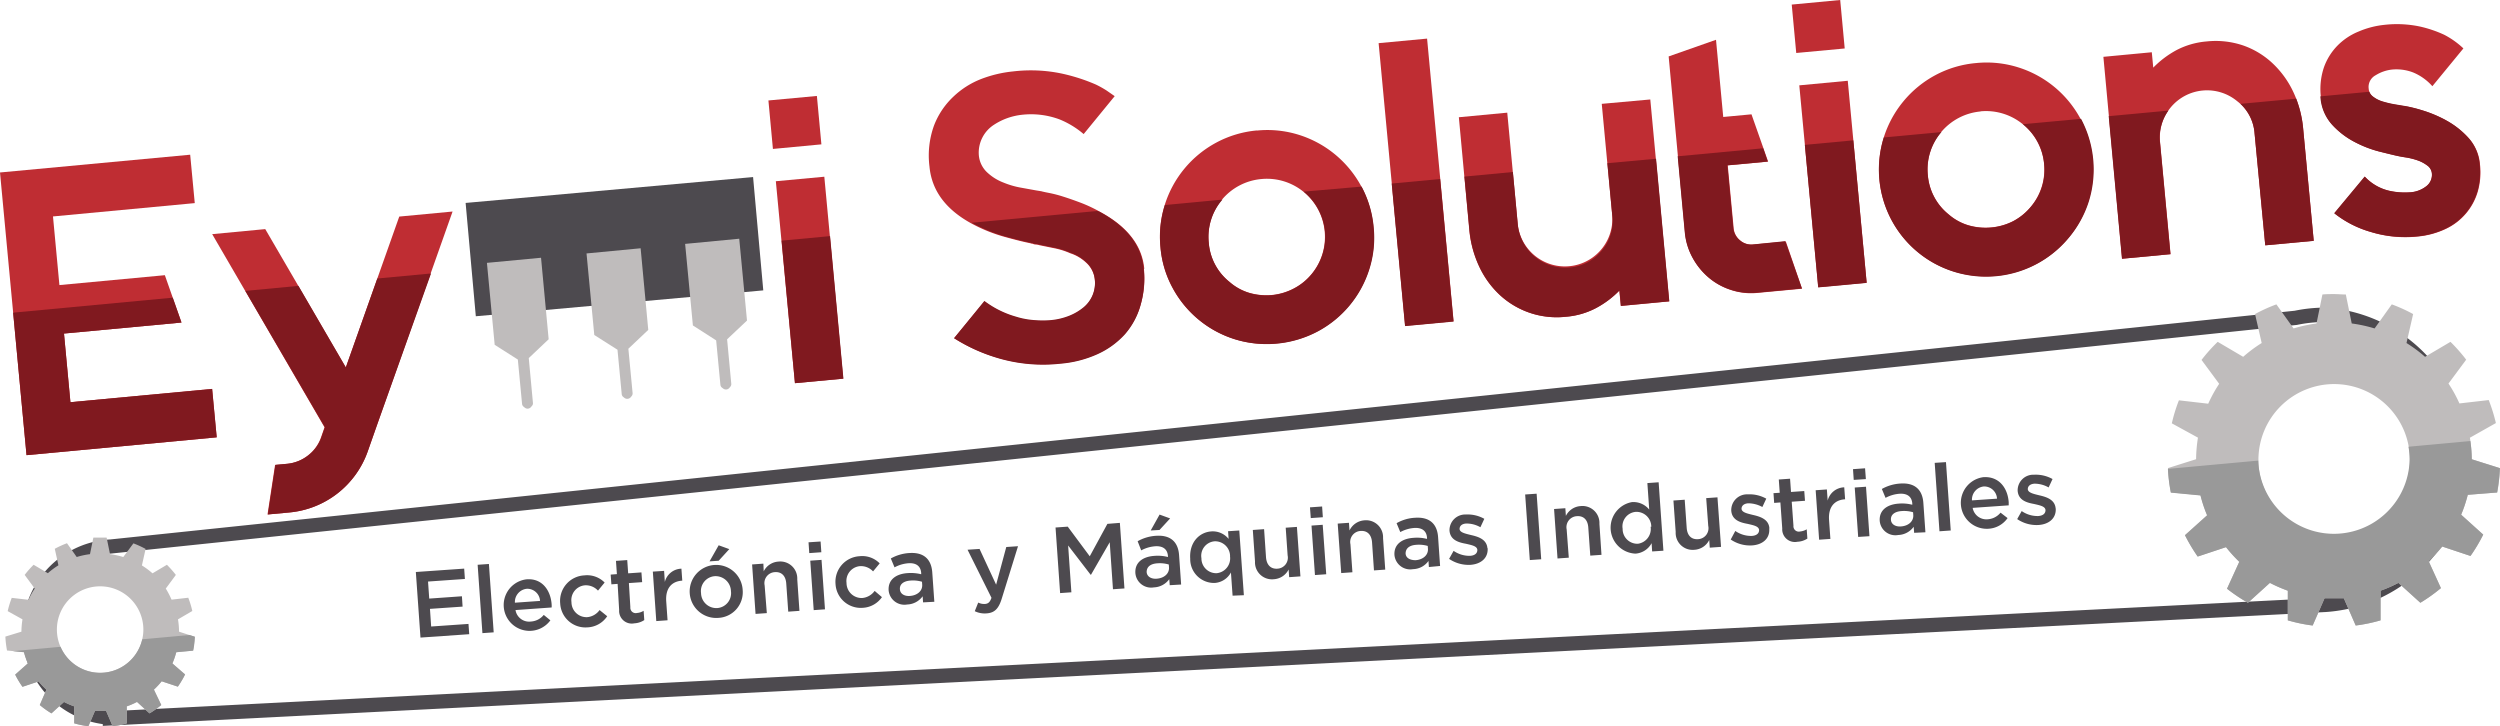
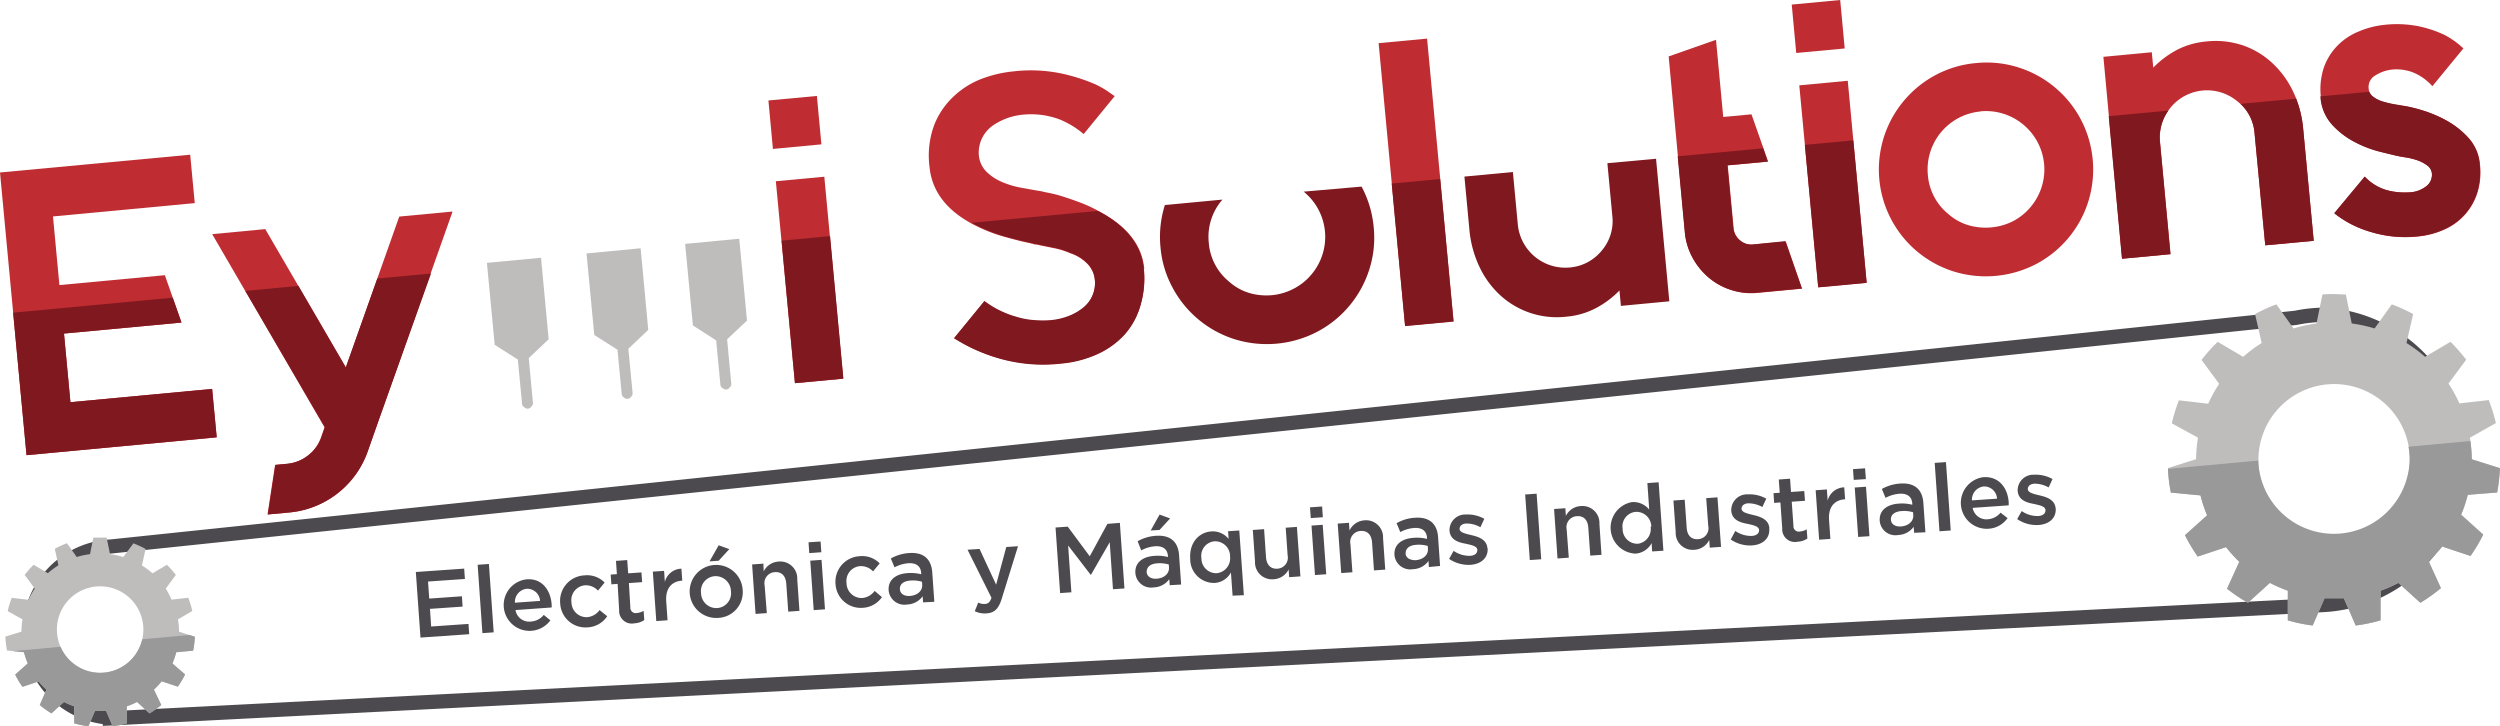
<svg xmlns="http://www.w3.org/2000/svg" viewBox="0 0 377.01 109.55">
  <defs>
    <style>.cls-1{fill:none;}.cls-2{clip-path:url(#clip-path);}.cls-3{fill:#4d4a4f;}.cls-4{fill:#bf2d33;}.cls-5{fill:#80191f;}.cls-6{fill:#bfbcbc;}.cls-7{fill:#999;}</style>
    <clipPath id="clip-path" transform="translate(0 0)">
      <rect class="cls-1" width="377.01" height="109.55" />
    </clipPath>
  </defs>
  <g id="Capa_2" data-name="Capa 2">
    <g id="Capa_1-2" data-name="Capa 1">
      <g class="cls-2">
        <path class="cls-3" d="M350.63,46.39a22.82,22.82,0,0,0-4.58.47L16.63,81.35A14,14,0,0,0,15.5,109.2v.27l2.17-.11,333-17.06a23,23,0,0,0-.06-45.91m0,2.16a20.8,20.8,0,0,1,0,41.59L17.57,107.21v-.14c-.27,0-.54,0-.82,0a11.8,11.8,0,0,1,0-23.59L346.38,49a20.49,20.49,0,0,1,4.25-.44" transform="translate(0 0)" />
      </g>
      <polygon class="cls-4" points="0 26.01 4 68.64 32.68 65.95 31.99 58.65 10.62 60.65 9.65 50.3 27.37 48.64 24.86 41.5 8.96 42.99 7.99 32.64 29.37 30.63 28.68 23.33 0 26.01" />
      <g class="cls-2">
        <path class="cls-4" d="M68.25,31.9,57,63.68,55.48,68a13.88,13.88,0,0,1-11.91,9.29l-3.23.3,1.14-7.47,1.77-.17a6.06,6.06,0,0,0,3.2-1.28,5.93,5.93,0,0,0,2-2.83l.49-1.4L32,35.31l8-.76L52.15,55.41l8.06-22.75Z" transform="translate(0 0)" />
      </g>
      <path class="cls-4" d="M119.88,57.78,117,27.33l7.31-.68,2.85,30.45Zm-4-42.63,7.31-.68.68,7.3-7.31.69Z" transform="translate(0 0)" />
      <g class="cls-2">
        <path class="cls-4" d="M172.51,40.56A14.21,14.21,0,0,1,172,46a11.21,11.21,0,0,1-2.38,4.34,12.57,12.57,0,0,1-4.12,3,16.93,16.93,0,0,1-5.63,1.45,23.92,23.92,0,0,1-9.17-.77A25.58,25.58,0,0,1,143.88,51l4.58-5.52a14.41,14.41,0,0,0,4.77,2.37,11.89,11.89,0,0,0,2.94.53,17.31,17.31,0,0,0,2.21,0,10.27,10.27,0,0,0,2.85-.67,8.09,8.09,0,0,0,2.18-1.28,4.78,4.78,0,0,0,1.7-4.21,4,4,0,0,0-1.35-2.64,6.28,6.28,0,0,0-2.35-1.38,11.57,11.57,0,0,0-2.4-.76l-2.26-.46a2.07,2.07,0,0,0-.56-.1.93.93,0,0,1-.44-.12,1,1,0,0,1-.38-.08c-.87-.17-2.14-.48-3.8-.94a23.9,23.9,0,0,1-5-2q-5.9-3.19-6.4-8.62a13.3,13.3,0,0,1,.68-6.18,11.71,11.71,0,0,1,2.88-4.32A12.75,12.75,0,0,1,148,11.9a18.54,18.54,0,0,1,4.78-1.13,22.67,22.67,0,0,1,7.46.35,27.58,27.58,0,0,1,5,1.62,15,15,0,0,1,1.65.92l1.21.84-4.68,5.72A13.18,13.18,0,0,0,159.77,18a12.31,12.31,0,0,0-5.47-.71,9.83,9.83,0,0,0-2.41.53,9.54,9.54,0,0,0-2,1,5,5,0,0,0-2.28,4.57,4,4,0,0,0,1.36,2.7,7.47,7.47,0,0,0,2.35,1.44,12.73,12.73,0,0,0,2.53.75l2.43.44.75.12c.21.06.61.15,1.19.26a18.49,18.49,0,0,1,2.08.54c.8.25,1.68.56,2.64.92a21.43,21.43,0,0,1,2.85,1.33q6.28,3.34,6.77,8.64" transform="translate(0 0)" />
-         <path class="cls-4" d="M190.22,27a8.76,8.76,0,0,0-7.94,9.59,8.36,8.36,0,0,0,3.13,5.91,8,8,0,0,0,3,1.66,9.25,9.25,0,0,0,3.44.32,9,9,0,0,0,3.29-1,8.62,8.62,0,0,0,2.68-2.19A8.78,8.78,0,0,0,196.67,29a8.74,8.74,0,0,0-6.45-2m-.68-7.31a15.86,15.86,0,0,1,6.39.66,16.18,16.18,0,0,1,9.36,7.76,15.94,15.94,0,0,1,1.83,6.15,15.79,15.79,0,0,1-.66,6.33,16.1,16.1,0,0,1-13.91,11.2,15.83,15.83,0,0,1-6.39-.66,16.08,16.08,0,0,1-9.36-7.76A15.53,15.53,0,0,1,175,37.26a15.85,15.85,0,0,1,.66-6.39,16.11,16.11,0,0,1,7.75-9.36,16,16,0,0,1,6.16-1.84" transform="translate(0 0)" />
      </g>
      <rect class="cls-4" x="209.88" y="6.09" width="7.34" height="42.82" transform="translate(-1.63 20.05) rotate(-5.36)" />
      <g class="cls-2">
-         <path class="cls-4" d="M248.87,15l2.85,30.45-7.3.69-.22-2.32a14.28,14.28,0,0,1-3.5,2.63,11.73,11.73,0,0,1-4.55,1.32,12.63,12.63,0,0,1-10-3.3,13.82,13.82,0,0,1-3.11-4.32,16.55,16.55,0,0,1-1.47-5.51L220,17.68l7.3-.69,1.59,16.93a7.16,7.16,0,0,0,14.25-1.33l-1.59-16.93Z" transform="translate(0 0)" />
        <path class="cls-4" d="M271.76,43.54l-6.7.63a9.62,9.62,0,0,1-4-.43,9.82,9.82,0,0,1-3.37-1.86,10.48,10.48,0,0,1-2.43-3,9.78,9.78,0,0,1-1.16-3.82L251.64,8.51,258.78,6l1.09,11.64,4.26-.4,2.51,7.13-6.09.57.89,9.44a2.67,2.67,0,0,0,1,1.88,2.58,2.58,0,0,0,2,.61l4.87-.45Z" transform="translate(0 0)" />
      </g>
      <path class="cls-4" d="M271.34,12.87l2.86,30.44,7.3-.68-2.85-30.45ZM277.51,0,270.2.69l.68,7.3,7.31-.68Z" transform="translate(0 0)" />
      <g class="cls-2">
        <path class="cls-4" d="M298.68,16.81a8.78,8.78,0,0,0-7.95,9.6,8.45,8.45,0,0,0,3.14,5.91,8,8,0,0,0,3,1.65,9.24,9.24,0,0,0,3.44.32,9.06,9.06,0,0,0,3.29-.95,8.73,8.73,0,0,0,2.68-2.19,8.78,8.78,0,0,0-1.16-12.36,8.77,8.77,0,0,0-6.45-2M298,9.51a15.83,15.83,0,0,1,6.39.66,16.11,16.11,0,0,1,9.36,7.75,16.25,16.25,0,0,1,1.17,12.48,16.11,16.11,0,0,1-7.75,9.36,16.45,16.45,0,0,1-12.55,1.18,16.11,16.11,0,0,1-9.36-7.75,16.12,16.12,0,0,1,1.8-17.93,16.17,16.17,0,0,1,4.79-3.92A15.94,15.94,0,0,1,298,9.51" transform="translate(0 0)" />
        <path class="cls-4" d="M332.77,6.25a12.86,12.86,0,0,1,5.52.61,12.44,12.44,0,0,1,4.46,2.72,14.21,14.21,0,0,1,3.12,4.35,16.31,16.31,0,0,1,1.46,5.51l1.59,16.87-7.31.68L340,20.13a6.69,6.69,0,0,0-2.61-4.86,7.12,7.12,0,0,0-11.64,6.19l1.58,16.87-7.31.69L317.2,8.57l7.3-.69.22,2.32a14.57,14.57,0,0,1,3.5-2.64,11.9,11.9,0,0,1,4.55-1.31" transform="translate(0 0)" />
        <path class="cls-4" d="M362.67,16a21.54,21.54,0,0,1,2.52.62,19.23,19.23,0,0,1,3.68,1.53,12.79,12.79,0,0,1,3.41,2.66A6.77,6.77,0,0,1,374,24.86a10.54,10.54,0,0,1-.33,4,9,9,0,0,1-4.85,5.67,12.59,12.59,0,0,1-4.31,1.15,17.71,17.71,0,0,1-7-.7,15.8,15.8,0,0,1-5.45-2.8l4.58-5.53a7.24,7.24,0,0,0,3.61,2.12,10.65,10.65,0,0,0,3.06.26A4.42,4.42,0,0,0,366,28a2.16,2.16,0,0,0,.75-1.85,1.64,1.64,0,0,0-.73-1.22,5.26,5.26,0,0,0-1.51-.78,10.89,10.89,0,0,0-1.73-.42c-.59-.09-1.06-.18-1.44-.27s-1.35-.32-2.55-.62a17.37,17.37,0,0,1-3.69-1.43,12.52,12.52,0,0,1-3.42-2.63A6.89,6.89,0,0,1,350,14.65a10.28,10.28,0,0,1,.46-4.5,9,9,0,0,1,2.06-3.29,9.46,9.46,0,0,1,3.18-2.11,13.25,13.25,0,0,1,3.85-1,16.78,16.78,0,0,1,5.33.24,18,18,0,0,1,3.71,1.25,12.66,12.66,0,0,1,2.9,2.06L366.81,13a7.94,7.94,0,0,0-2.89-2.07,7,7,0,0,0-3.18-.44,5.84,5.84,0,0,0-2.47.85,2,2,0,0,0-1.06,2.06,1.63,1.63,0,0,0,.66,1.2,4.43,4.43,0,0,0,1.42.73,15.08,15.08,0,0,0,1.73.42l1.65.28" transform="translate(0 0)" />
        <path class="cls-5" d="M368.87,18.13a19.23,19.23,0,0,0-3.68-1.53,21.54,21.54,0,0,0-2.52-.62L361,15.7a15.08,15.08,0,0,1-1.73-.42,4.43,4.43,0,0,1-1.42-.73,1.69,1.69,0,0,1-.55-.71l-7.37.69a.49.49,0,0,0,0,.12,6.84,6.84,0,0,0,1.74,4.14,12.1,12.1,0,0,0,3.41,2.62,16.91,16.91,0,0,0,3.69,1.44c1.2.3,2.05.51,2.55.62s.85.18,1.44.27a9.69,9.69,0,0,1,1.73.42,5.26,5.26,0,0,1,1.51.78,1.64,1.64,0,0,1,.73,1.22A2.16,2.16,0,0,1,366,28a4.42,4.42,0,0,1-2.73,1,10.65,10.65,0,0,1-3.06-.26,7.32,7.32,0,0,1-3.61-2.12L352,32.15a15.8,15.8,0,0,0,5.45,2.8,17.71,17.71,0,0,0,7,.7,12.59,12.59,0,0,0,4.31-1.15,9,9,0,0,0,4.85-5.67,10.54,10.54,0,0,0,.33-4,6.77,6.77,0,0,0-1.73-4.07,12.79,12.79,0,0,0-3.41-2.66" transform="translate(0 0)" />
        <path class="cls-5" d="M337.88,15.66A6.75,6.75,0,0,1,340,20.13L341.61,37l7.31-.68-1.59-16.87a17,17,0,0,0-1.06-4.57Z" transform="translate(0 0)" />
        <path class="cls-5" d="M318,17.52l2,21.5,7.31-.69-1.58-16.87A6.84,6.84,0,0,1,327,16.68Z" transform="translate(0 0)" />
-         <path class="cls-5" d="M305.06,18.73l.07.06a8.52,8.52,0,0,1,3.14,6,8.41,8.41,0,0,1-2,6.39,8.73,8.73,0,0,1-2.68,2.19,9.06,9.06,0,0,1-3.29.95,9.24,9.24,0,0,1-3.44-.32,8,8,0,0,1-3-1.65,8.45,8.45,0,0,1-3.14-5.91,8.49,8.49,0,0,1,2-6.46l.06-.06-8.69.81a16.29,16.29,0,0,0,1.17,12.48,16.08,16.08,0,0,0,9.36,7.76A16.19,16.19,0,0,0,312,35.84a16.08,16.08,0,0,0,3-5.44,16.25,16.25,0,0,0-1.17-12.48Z" transform="translate(0 0)" />
      </g>
      <rect class="cls-5" x="273.17" y="21.43" width="7.34" height="21.59" transform="translate(-1.8 25.98) rotate(-5.35)" />
      <g class="cls-2">
        <path class="cls-5" d="M264.38,36.86a2.58,2.58,0,0,1-2-.61,2.69,2.69,0,0,1-1-1.88l-.89-9.44,6.09-.57-.69-2-12.89,1.21,1.07,11.45a9.78,9.78,0,0,0,1.16,3.82,10.48,10.48,0,0,0,2.43,3,9.82,9.82,0,0,0,3.37,1.86,9.62,9.62,0,0,0,4,.43l6.7-.63-2.51-7.13Z" transform="translate(0 0)" />
        <path class="cls-5" d="M242.4,24.61l.75,8a6.83,6.83,0,0,1-1.6,5.18,6.94,6.94,0,0,1-4.86,2.55,7.2,7.2,0,0,1-7.79-6.4l-.75-8-7.31.69.75,8a16.55,16.55,0,0,0,1.47,5.51,13.82,13.82,0,0,0,3.11,4.32,12.63,12.63,0,0,0,10,3.3,11.73,11.73,0,0,0,4.55-1.32,14.28,14.28,0,0,0,3.5-2.63l.22,2.32,7.3-.69-2-21.5Z" transform="translate(0 0)" />
      </g>
      <rect class="cls-5" x="210.87" y="27.27" width="7.34" height="21.59" transform="translate(-2.62 20.19) rotate(-5.35)" />
      <g class="cls-2">
        <path class="cls-5" d="M196.6,28.9l.07.06a8.78,8.78,0,0,1,1.16,12.36,8.62,8.62,0,0,1-2.68,2.19,8.94,8.94,0,0,1-3.29,1,9.25,9.25,0,0,1-3.44-.32,8,8,0,0,1-3-1.66,8.4,8.4,0,0,1-3.13-5.91,8.52,8.52,0,0,1,2-6.45l.06-.07-8.68.82a15.86,15.86,0,0,0-.66,6.39,15.53,15.53,0,0,0,1.83,6.09,16.08,16.08,0,0,0,9.36,7.76,16.42,16.42,0,0,0,12.54-1.18,16.08,16.08,0,0,0,7.76-9.36,15.61,15.61,0,0,0,.66-6.33,15.94,15.94,0,0,0-1.83-6.15Z" transform="translate(0 0)" />
        <path class="cls-5" d="M165.74,31.92l-.19-.11L146.46,33.6l.1,0a24,24,0,0,0,5,2.05c1.66.46,2.93.77,3.8.94a1,1,0,0,0,.38.08,1.07,1.07,0,0,0,.44.12,2.07,2.07,0,0,1,.56.1l2.26.46a11.57,11.57,0,0,1,2.4.76,6.28,6.28,0,0,1,2.35,1.38,4,4,0,0,1,1.35,2.63,4.77,4.77,0,0,1-1.7,4.22,8.09,8.09,0,0,1-2.18,1.28,9.92,9.92,0,0,1-2.85.66,15.41,15.41,0,0,1-2.21,0,11.89,11.89,0,0,1-2.94-.53,14.41,14.41,0,0,1-4.77-2.37L143.88,51a25.89,25.89,0,0,0,6.86,3.08,23.92,23.92,0,0,0,9.17.77,16.93,16.93,0,0,0,5.63-1.45,12.57,12.57,0,0,0,4.12-3A11.21,11.21,0,0,0,172,46a14.21,14.21,0,0,0,.47-5.48q-.49-5.3-6.77-8.64" transform="translate(0 0)" />
      </g>
      <rect class="cls-5" x="118.86" y="35.89" width="7.34" height="21.59" transform="translate(-3.82 11.64) rotate(-5.35)" />
      <g class="cls-2">
        <path class="cls-5" d="M56.9,42,52.15,55.41,45,43.11l-8,.76,12,20.56-.49,1.4a5.93,5.93,0,0,1-2,2.83,6.06,6.06,0,0,1-3.2,1.28l-1.77.16-1.14,7.48,3.23-.3A13.88,13.88,0,0,0,55.48,68L57,63.68l8-22.44Z" transform="translate(0 0)" />
      </g>
      <polygon class="cls-5" points="9.65 50.3 27.37 48.64 26.05 44.89 1.98 47.15 4 68.64 32.68 65.95 31.99 58.65 10.62 60.65 9.65 50.3" />
      <g class="cls-2">
        <path class="cls-6" d="M352,80.76a11.42,11.42,0,1,1,11.42-11.41A11.42,11.42,0,0,1,352,80.76m24.6-6.49A26.09,26.09,0,0,0,377,70.6l-4.25-1.34a20.56,20.56,0,0,0-.28-3.25l3.92-2.21a25.4,25.4,0,0,0-1.08-3.47l-4.42.51a19.84,19.84,0,0,0-1.65-3l2.67-3.6a25.33,25.33,0,0,0-2.37-2.69l-3.83,2.26a21.16,21.16,0,0,0-2.8-2.08l1-4.37a24,24,0,0,0-3.22-1.46l-2.59,3.63a21.82,21.82,0,0,0-3.45-.75l-.89-4.37c-.59,0-1.17-.06-1.77-.06s-1.18,0-1.76.06l-.89,4.37a21.94,21.94,0,0,0-3.46.75l-2.59-3.63a24.59,24.59,0,0,0-3.22,1.46l1,4.37a21.06,21.06,0,0,0-2.79,2.08l-3.84-2.26A24.17,24.17,0,0,0,332,54.28l2.66,3.6a20.77,20.77,0,0,0-1.65,3l-4.42-.51a24,24,0,0,0-1.07,3.47L331.46,66a21.81,21.81,0,0,0-.28,3.25l-4.24,1.34a23.44,23.44,0,0,0,.44,3.67l4.47.43a19.88,19.88,0,0,0,1,3l-3.34,3a26.05,26.05,0,0,0,1.92,3.22l4.27-1.42a21.38,21.38,0,0,0,2,2.21l-1.85,4.06A25.12,25.12,0,0,0,339,90.9l3.31-3a21.63,21.63,0,0,0,2.7,1.18l0,4.47a24.21,24.21,0,0,0,3.75.78l1.79-4.11c.48,0,1,0,1.45,0s1,0,1.46,0l1.79,4.11a24.71,24.71,0,0,0,3.75-.78l0-4.47a20.87,20.87,0,0,0,2.69-1.18l3.31,3a25.23,25.23,0,0,0,3.1-2.21l-1.85-4.06a22.54,22.54,0,0,0,2.05-2.21l4.26,1.42a24.87,24.87,0,0,0,1.92-3.22l-3.33-3a21.09,21.09,0,0,0,1-3Z" transform="translate(0 0)" />
        <path class="cls-7" d="M376.57,74.27A26.09,26.09,0,0,0,377,70.6l-4.25-1.34a19.25,19.25,0,0,0-.21-2.75l-9.33.86a11.67,11.67,0,0,1,.17,2,11.42,11.42,0,0,1-22.83.09l-13.62,1.25a24.84,24.84,0,0,0,.44,3.58l4.47.43a19.88,19.88,0,0,0,1,3l-3.34,3a26.05,26.05,0,0,0,1.92,3.22l4.27-1.42a21.38,21.38,0,0,0,2,2.21l-1.85,4.06A25.12,25.12,0,0,0,339,90.9l3.31-3a21.63,21.63,0,0,0,2.7,1.18l0,4.47a24.21,24.21,0,0,0,3.75.78l1.79-4.11c.48,0,1,0,1.45,0s1,0,1.46,0l1.79,4.11a24.71,24.71,0,0,0,3.75-.78l0-4.47a20.87,20.87,0,0,0,2.69-1.18l3.31,3a25.23,25.23,0,0,0,3.1-2.21l-1.85-4.06a22.54,22.54,0,0,0,2.05-2.21l4.26,1.42a24.87,24.87,0,0,0,1.92-3.22l-3.33-3a21.09,21.09,0,0,0,1-3Z" transform="translate(0 0)" />
        <path class="cls-6" d="M15.1,101.46a6.52,6.52,0,1,1,6.52-6.52,6.52,6.52,0,0,1-6.52,6.52m14-3.34a13.38,13.38,0,0,0,.25-2.1L27,95.26a11.48,11.48,0,0,0-.16-1.86L29,92.14a13.35,13.35,0,0,0-.61-2l-2.52.29A12.6,12.6,0,0,0,25,88.76l1.52-2.06a15.07,15.07,0,0,0-1.35-1.53L23,86.46a11.65,11.65,0,0,0-1.6-1.19l.56-2.49a15.27,15.27,0,0,0-1.84-.84L18.59,84a11.92,11.92,0,0,0-2-.43l-.51-2.5c-.33,0-.67,0-1,0s-.67,0-1,0l-.51,2.5a11.82,11.82,0,0,0-2,.43l-1.47-2.08a14.6,14.6,0,0,0-1.84.84l.55,2.49a11.55,11.55,0,0,0-1.59,1.19L5.07,85.17A13.94,13.94,0,0,0,3.72,86.7l1.52,2.06a10.72,10.72,0,0,0-.94,1.69l-2.53-.29a14.65,14.65,0,0,0-.61,2L3.39,93.4a12.73,12.73,0,0,0-.16,1.86L.81,96a14.68,14.68,0,0,0,.25,2.1l2.55.24a12.06,12.06,0,0,0,.59,1.69l-1.91,1.69a14.2,14.2,0,0,0,1.1,1.84l2.43-.81A11.64,11.64,0,0,0,7,104l-1,2.32a13.73,13.73,0,0,0,1.76,1.26l1.89-1.73a11,11,0,0,0,1.54.67l0,2.56a13.76,13.76,0,0,0,2.14.44l1-2.34.83,0,.83,0,1,2.34a13.64,13.64,0,0,0,2.13-.44l0-2.56a10.54,10.54,0,0,0,1.54-.67l1.89,1.73a14.57,14.57,0,0,0,1.77-1.26L23.21,104a11.64,11.64,0,0,0,1.17-1.26l2.44.81a14.13,14.13,0,0,0,1.09-1.84L26,100.05a12,12,0,0,0,.58-1.69Z" transform="translate(0 0)" />
        <path class="cls-7" d="M29.14,98.12a13.38,13.38,0,0,0,.25-2.1l-.82-.26-7.12.65A6.51,6.51,0,0,1,9.13,97.54l-7.19.66,1.67.16a12.06,12.06,0,0,0,.59,1.69l-1.91,1.69a14.2,14.2,0,0,0,1.1,1.84l2.43-.81A11.64,11.64,0,0,0,7,104l-1,2.32a13.73,13.73,0,0,0,1.76,1.26l1.89-1.73a11,11,0,0,0,1.54.67l0,2.56a13.76,13.76,0,0,0,2.14.44l1-2.34.83,0,.83,0,1,2.34a13.64,13.64,0,0,0,2.13-.44l0-2.56a10.54,10.54,0,0,0,1.54-.67l1.89,1.73a14.57,14.57,0,0,0,1.77-1.26L23.21,104a11.64,11.64,0,0,0,1.17-1.26l2.44.81a14.13,14.13,0,0,0,1.09-1.84L26,100.05a12,12,0,0,0,.58-1.69Z" transform="translate(0 0)" />
      </g>
-       <rect class="cls-3" x="70.74" y="28.08" width="43.35" height="17.09" transform="matrix(1, -0.09, 0.09, 1, -3.05, 8.89)" />
      <g class="cls-2">
        <path class="cls-6" d="M81.59,38.87l-8.16.77L74.6,52l3.49,2.22.64,6.7a.63.63,0,0,0,.24.42l.2.16a.66.66,0,0,0,.88-.09l.16-.19a.56.56,0,0,0,.16-.45L79.74,54l3-2.84Z" transform="translate(0 0)" />
        <path class="cls-6" d="M96.61,37.44l-8.16.78,1.17,12.3,3.5,2.22.64,6.71a.59.59,0,0,0,.24.42l.19.15a.69.69,0,0,0,.89-.08l.16-.19a.63.63,0,0,0,.16-.46l-.64-6.7,3-2.84Z" transform="translate(0 0)" />
        <path class="cls-6" d="M111.48,36l-8.16.78,1.17,12.3L108,51.33l.64,6.71a.63.63,0,0,0,.24.42l.2.15a.67.67,0,0,0,.88-.08l.16-.19a.59.59,0,0,0,.16-.46l-.63-6.71,3-2.83Z" transform="translate(0 0)" />
        <path class="cls-3" d="M310,76.7v0c-.09-1.34-1.35-1.75-2.45-2-.89-.22-1.71-.39-1.75-.93v0c0-.44.33-.78,1-.83a4.32,4.32,0,0,1,2.14.57l.59-1.27a5.18,5.18,0,0,0-2.79-.65A2.36,2.36,0,0,0,304.27,74v0c.1,1.43,1.35,1.8,2.47,2,.89.21,1.69.35,1.73.93v0c0,.5-.37.84-1.1.89a4.17,4.17,0,0,1-2.49-.75l-.68,1.21a5.16,5.16,0,0,0,3.23.89c1.54-.1,2.69-1,2.58-2.53m-12.63-1.18a2,2,0,0,1,1.78-2.1,1.94,1.94,0,0,1,2,1.84Zm.09,1.13,5.45-.38c0-.17,0-.31,0-.47-.15-2.16-1.47-3.94-3.83-3.78a3.91,3.91,0,0,0,.72,7.78,3.77,3.77,0,0,0,2.94-1.61l-1.06-.82a2.71,2.71,0,0,1-1.94,1,2.1,2.1,0,0,1-2.27-1.75M294.18,80l-.72-10.31-1.7.11.72,10.32Zm-5.65-2.32c.06.94-.73,1.63-1.86,1.71-.8.06-1.46-.3-1.51-1v0c-.05-.76.55-1.25,1.62-1.32a4.74,4.74,0,0,1,1.72.18Zm1.83,2.59-.31-4.43c-.14-2-1.29-3.07-3.48-2.92a6.47,6.47,0,0,0-2.78.82l.56,1.34a5.21,5.21,0,0,1,2.09-.62c1.18-.08,1.87.44,1.94,1.47v.19a6.1,6.1,0,0,0-2.07-.17c-1.73.12-2.95,1-2.84,2.61v0a2.37,2.37,0,0,0,2.79,2.12,3,3,0,0,0,2.33-1.24l.07.91Zm-8.44.59-.52-7.46-1.7.12.52,7.45Zm-.54-8.61-.12-1.63-1.82.13.11,1.62Zm-5.55,6.18c-.14-2,.83-3,2.32-3.13h.1l-.13-1.81a2.65,2.65,0,0,0-2.5,2l-.12-1.68-1.69.12.52,7.46,1.7-.12Zm-5.63-2.77,2-.14-.11-1.47-2,.14-.14-2-1.7.12.14,2-.94.06.1,1.47.94-.07.28,3.93a1.91,1.91,0,0,0,2.28,2,3,3,0,0,0,1.51-.48l-.1-1.4a2.36,2.36,0,0,1-1,.33.81.81,0,0,1-1-.87Zm-3.37,4v0c-.1-1.34-1.35-1.75-2.45-2-.9-.22-1.71-.39-1.75-.93v0c0-.44.33-.78,1-.83a4.44,4.44,0,0,1,2.14.56l.59-1.26a5.18,5.18,0,0,0-2.79-.65A2.38,2.38,0,0,0,261.08,77v0c.1,1.43,1.35,1.8,2.46,2,.89.21,1.69.35,1.74.93v0c0,.5-.37.84-1.1.89a4.17,4.17,0,0,1-2.49-.75L261,81.36a5.15,5.15,0,0,0,3.22.89c1.55-.1,2.7-1,2.59-2.53m-9.2-.41a1.65,1.65,0,0,1-1.54,2c-1,.07-1.63-.55-1.71-1.71l-.3-4.24-1.7.12.34,4.74a2.56,2.56,0,0,0,2.83,2.69,2.67,2.67,0,0,0,2.23-1.48l.08,1.16,1.7-.12L259,75l-1.7.12Zm-8.69.12A2.25,2.25,0,0,1,247,82a2.22,2.22,0,0,1-2.3-2.26,2.19,2.19,0,0,1,2-2.55,2.24,2.24,0,0,1,2.32,2.25Zm1.93,3.62-.72-10.32-1.7.12.28,4a3.07,3.07,0,0,0-2.62-1.13,3.92,3.92,0,0,0,.54,7.77,3,3,0,0,0,2.44-1.58l.08,1.25Zm-14.59-3.21a1.66,1.66,0,0,1,1.55-2c1-.07,1.63.55,1.71,1.71l.3,4.24,1.69-.12L241.2,79a2.56,2.56,0,0,0-2.84-2.68,2.67,2.67,0,0,0-2.22,1.48l-.08-1.16-1.7.12.52,7.46,1.7-.12ZM230,74.57l.7,9.89,1.72-.12-.69-9.89Zm-5.69,8.12v0c-.1-1.34-1.35-1.75-2.46-2-.89-.22-1.71-.39-1.74-.92v0c0-.44.33-.78,1-.82a4.18,4.18,0,0,1,2.14.56l.59-1.27a5.12,5.12,0,0,0-2.78-.65A2.37,2.37,0,0,0,218.59,80v0c.1,1.43,1.35,1.8,2.47,2,.89.21,1.69.35,1.73.93v0c0,.5-.36.84-1.09.89a4.17,4.17,0,0,1-2.49-.75l-.68,1.21a5.23,5.23,0,0,0,3.22.9c1.55-.11,2.7-1,2.59-2.54m-9,.13c.06.93-.74,1.63-1.86,1.71-.8,0-1.46-.3-1.51-1v0c0-.77.55-1.25,1.61-1.32a4.79,4.79,0,0,1,1.73.17Zm1.83,2.58L216.87,81c-.14-2-1.29-3.07-3.48-2.92a6.21,6.21,0,0,0-2.78.82l.56,1.34a5.21,5.21,0,0,1,2.09-.62c1.18-.08,1.87.44,1.94,1.47v.18a6.14,6.14,0,0,0-2.07-.16c-1.73.12-2.95,1-2.84,2.61v0a2.39,2.39,0,0,0,2.8,2.11,2.94,2.94,0,0,0,2.33-1.24l.06.92Zm-13.52-3.28a1.66,1.66,0,0,1,1.54-2c1-.07,1.63.55,1.72,1.71l.29,4.24,1.7-.12-.33-4.75a2.56,2.56,0,0,0-2.84-2.68A2.69,2.69,0,0,0,203.51,80l-.08-1.16-1.7.12.53,7.46,1.69-.12ZM200,86.6l-.53-7.46-1.69.12.52,7.46ZM199.49,78l-.11-1.62-1.83.13.12,1.62Zm-5.31,5.76a1.66,1.66,0,0,1-1.54,2c-1,.07-1.63-.56-1.72-1.72l-.29-4.24-1.7.12.33,4.75a2.56,2.56,0,0,0,2.84,2.68,2.68,2.68,0,0,0,2.23-1.47l.08,1.16,1.7-.12-.53-7.46-1.69.12Zm-8.69.12a2.25,2.25,0,0,1-2,2.56,2.23,2.23,0,0,1-2.31-2.26,2.19,2.19,0,0,1,2-2.55,2.25,2.25,0,0,1,2.32,2.25m2.08,5.88L186.89,80l-1.69.11.08,1.16a3.07,3.07,0,0,0-2.62-1.13c-1.77.12-3.34,1.63-3.17,4.12a3.59,3.59,0,0,0,3.71,3.65,3,3,0,0,0,2.43-1.58l.25,3.5Zm-11.29-4.2c.06.94-.73,1.63-1.86,1.71-.8.06-1.46-.3-1.51-1v0c0-.77.55-1.25,1.62-1.32a4.74,4.74,0,0,1,1.72.18Zm1.83,2.59-.31-4.43c-.14-2-1.29-3.07-3.48-2.92a6.43,6.43,0,0,0-2.77.82L172.1,83a5.21,5.21,0,0,1,2.09-.62c1.18-.08,1.87.44,1.94,1.47V84a6.1,6.1,0,0,0-2.07-.17c-1.73.12-2.95,1-2.84,2.61v0A2.38,2.38,0,0,0,174,88.58a3,3,0,0,0,2.33-1.24l.07.91Zm-3.26-8.23,1.6-1.74-1.59-.58L173.53,80Zm-7.51,1.85.49,7.09,1.73-.12-.69-9.89L167,79l-2.66,4.89-3.32-4.47-1.84.13.69,9.89,1.7-.12-.49-7.06,3.39,4.41h.06Zm-13.83.6-1.77.12-1.53,5.68-2.5-5.39-1.81.12,3.61,7.25c-.23.67-.51.9-1,.93a2,2,0,0,1-1-.21L147,92.17a3.41,3.41,0,0,0,1.78.33c1.2-.08,1.82-.69,2.3-2.26Zm-14.45,5.79c.07.94-.73,1.63-1.85,1.71-.8.06-1.46-.29-1.51-1v0c-.06-.76.54-1.25,1.61-1.32a4.74,4.74,0,0,1,1.72.18Zm1.83,2.59-.31-4.42c-.14-2-1.28-3.08-3.47-2.93a6.47,6.47,0,0,0-2.78.82l.56,1.34a5.16,5.16,0,0,1,2.09-.62c1.18-.08,1.86.44,1.93,1.48l0,.18a6.44,6.44,0,0,0-2.08-.17c-1.72.12-2.94,1-2.83,2.61v0a2.39,2.39,0,0,0,2.8,2.12,3,3,0,0,0,2.33-1.24l.06.92ZM133,90.05l-1.1-.94a2.59,2.59,0,0,1-1.85,1.07,2.27,2.27,0,0,1-2.39-2.27,2.24,2.24,0,0,1,2-2.53,2.48,2.48,0,0,1,2,.79l1-1.21a3.68,3.68,0,0,0-3.05-1.08A3.86,3.86,0,0,0,126,88.06a3.81,3.81,0,0,0,4.11,3.6A3.74,3.74,0,0,0,133,90.05m-8.59,1.84-.52-7.46-1.7.12.52,7.46Zm-.55-8.61-.11-1.62-1.82.12.11,1.63Zm-8.55,5a1.66,1.66,0,0,1,1.55-2c1-.07,1.63.56,1.71,1.72l.3,4.24,1.69-.12-.33-4.75a2.56,2.56,0,0,0-2.84-2.68,2.66,2.66,0,0,0-2.22,1.47L115.12,85l-1.7.12.52,7.46,1.7-.12Zm-5.08.87a2.25,2.25,0,0,1-2.08,2.55,2.31,2.31,0,0,1-2.43-2.26,2.25,2.25,0,0,1,2.06-2.55,2.32,2.32,0,0,1,2.45,2.26M112,89a4,4,0,1,0-3.7,4.18A3.87,3.87,0,0,0,112,89m-3.62-4.44,1.6-1.75-1.6-.58L107,84.66Zm-7.91,6.14c-.14-2,.83-3,2.32-3.13h.1l-.13-1.81a2.64,2.64,0,0,0-2.5,2l-.11-1.67-1.7.11.52,7.46,1.7-.12Zm-5.63-2.77,2-.14-.11-1.47-2,.14-.14-2-1.7.12.14,2-.94.07.11,1.47.94-.07L93.37,92a1.91,1.91,0,0,0,2.29,2,3,3,0,0,0,1.5-.49l-.1-1.4a2.2,2.2,0,0,1-1,.33.81.81,0,0,1-1-.87Zm-3.27,5L90.42,92a2.59,2.59,0,0,1-1.85,1.07,2.27,2.27,0,0,1-2.39-2.26,2.24,2.24,0,0,1,2-2.54,2.47,2.47,0,0,1,2,.8l1-1.22a3.7,3.7,0,0,0-3.06-1.08A3.85,3.85,0,0,0,84.48,91a3.81,3.81,0,0,0,4.1,3.61A3.75,3.75,0,0,0,91.52,93M77.65,90.89a2,2,0,0,1,1.79-2.1,1.93,1.93,0,0,1,2,1.83ZM77.74,92l5.45-.39a3.45,3.45,0,0,0,0-.46c-.15-2.16-1.47-4-3.83-3.78A3.9,3.9,0,1,0,83,93.55L82,92.73a2.69,2.69,0,0,1-1.94,1A2.08,2.08,0,0,1,77.74,92m-3.29,3.36-.72-10.31-1.7.12.72,10.31ZM70,85.75l-7.29.51.7,9.89,7.35-.51-.11-1.55-5.63.39-.18-2.66,4.92-.34-.1-1.56-4.93.35-.18-2.57,5.56-.39Z" transform="translate(0 0)" />
      </g>
    </g>
  </g>
</svg>